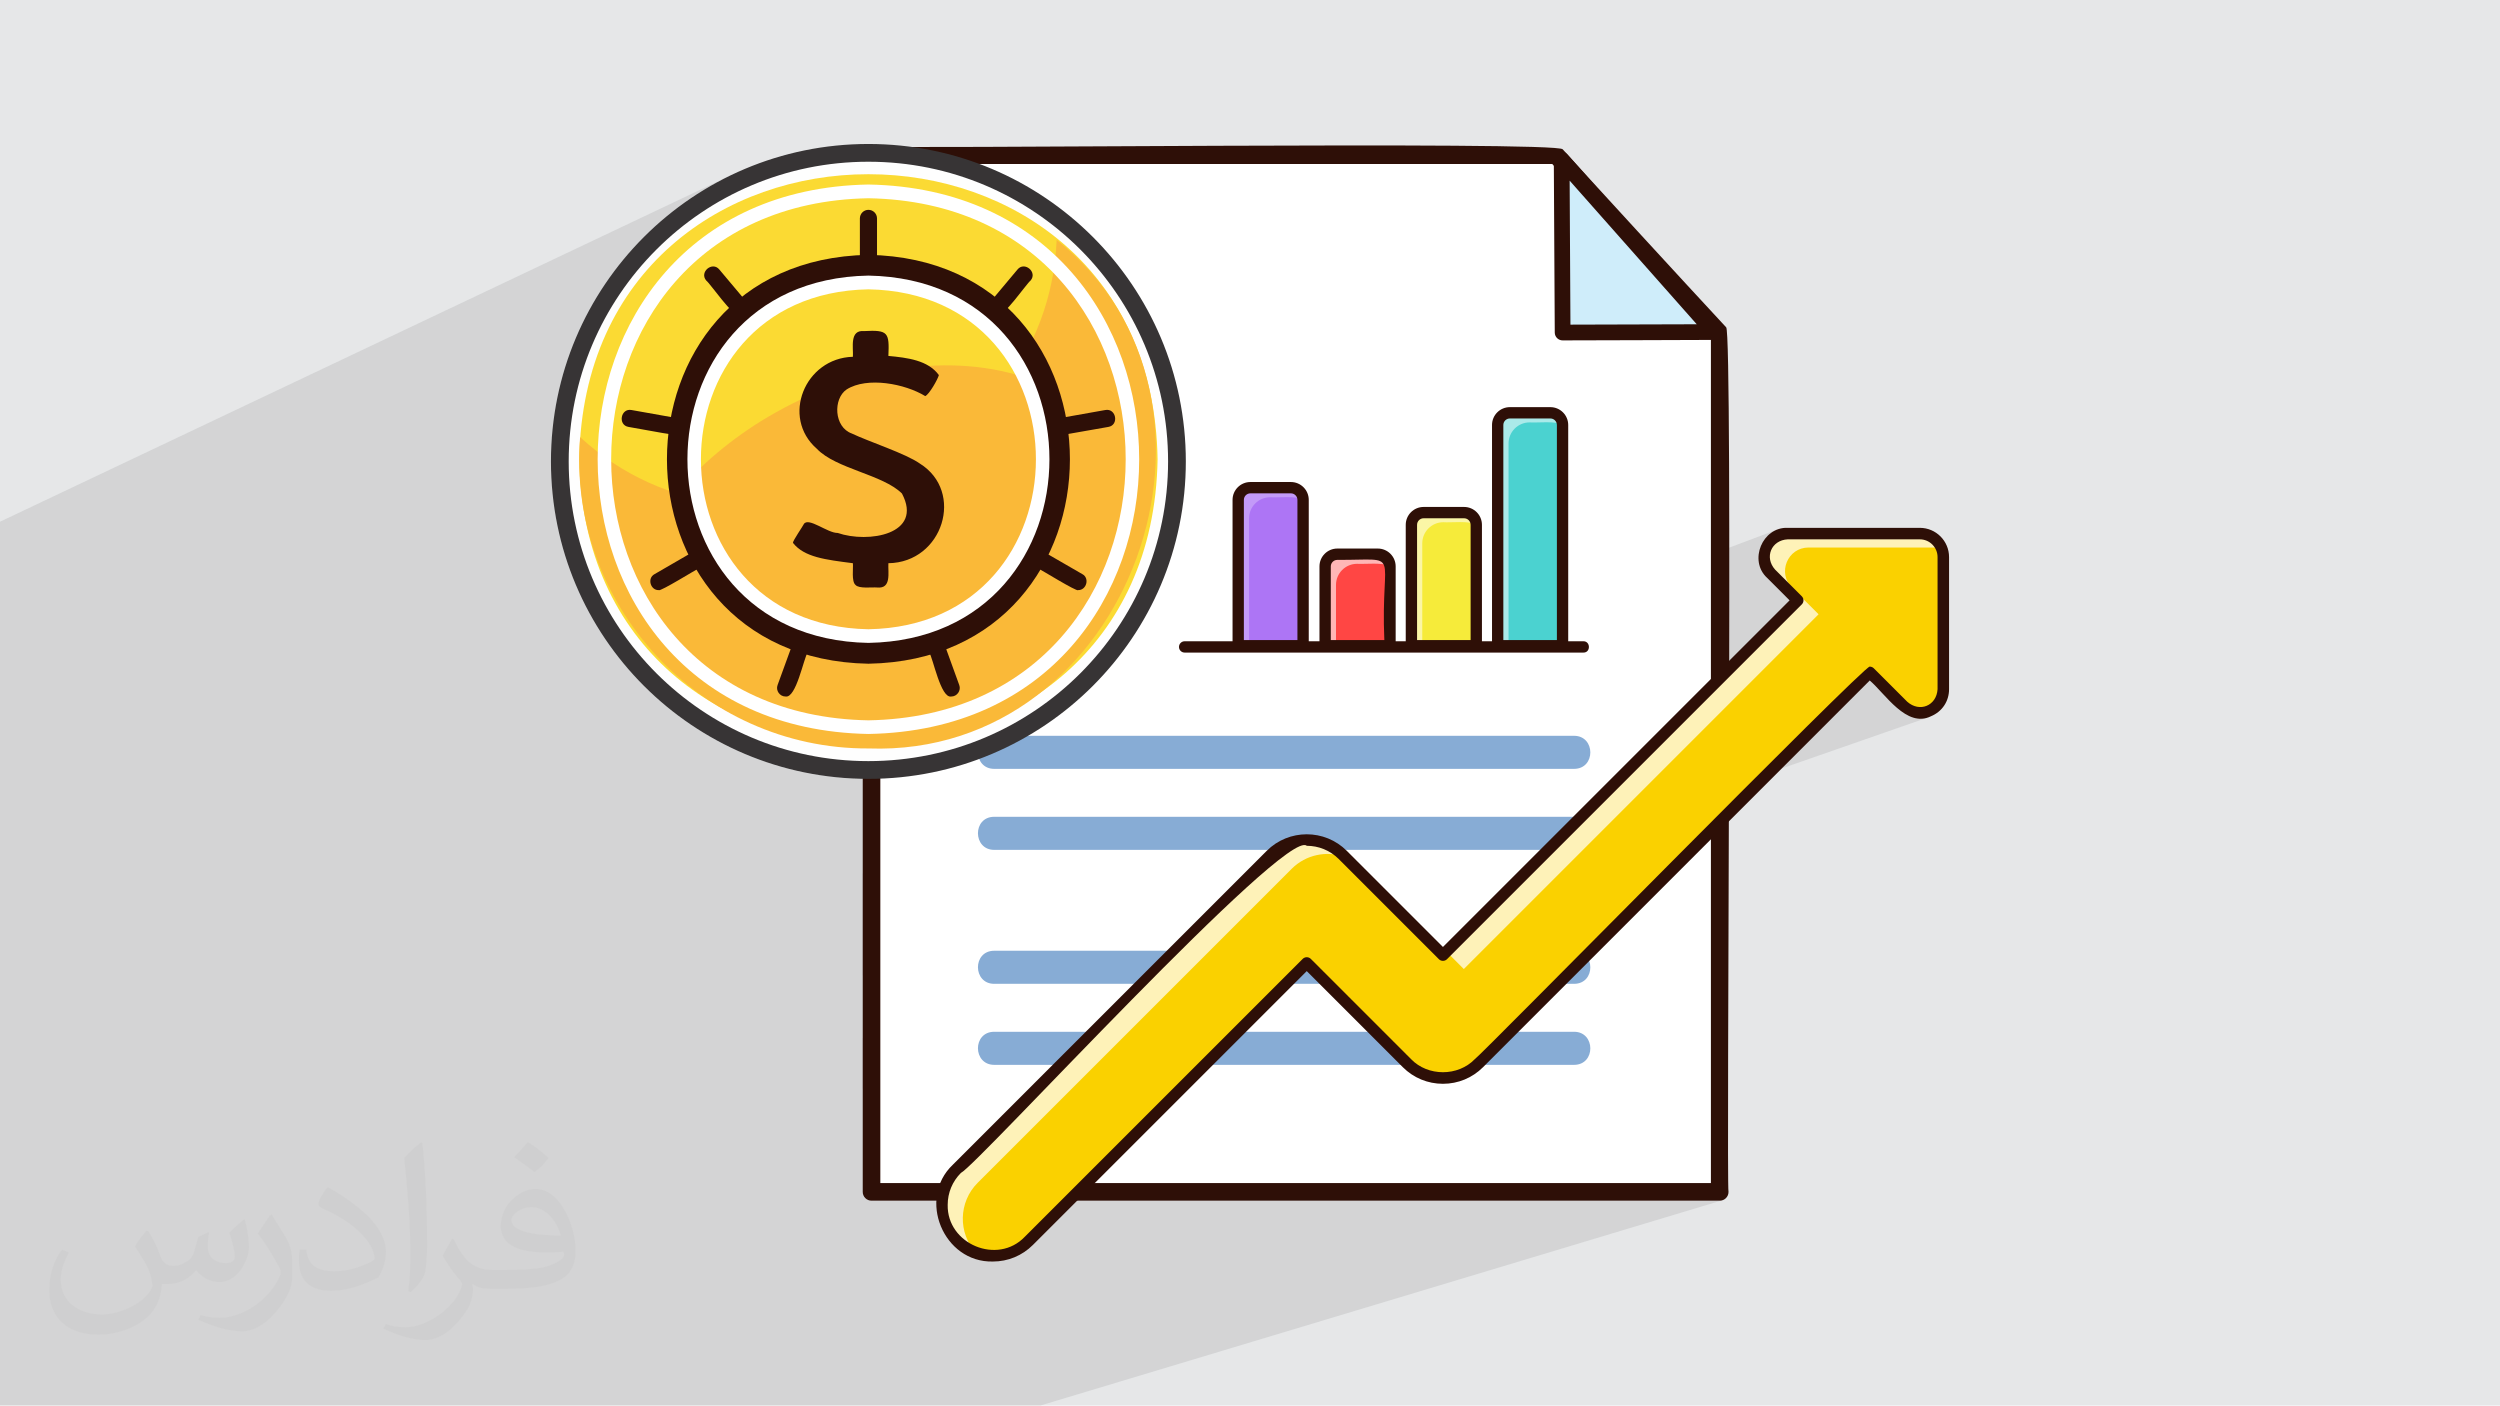
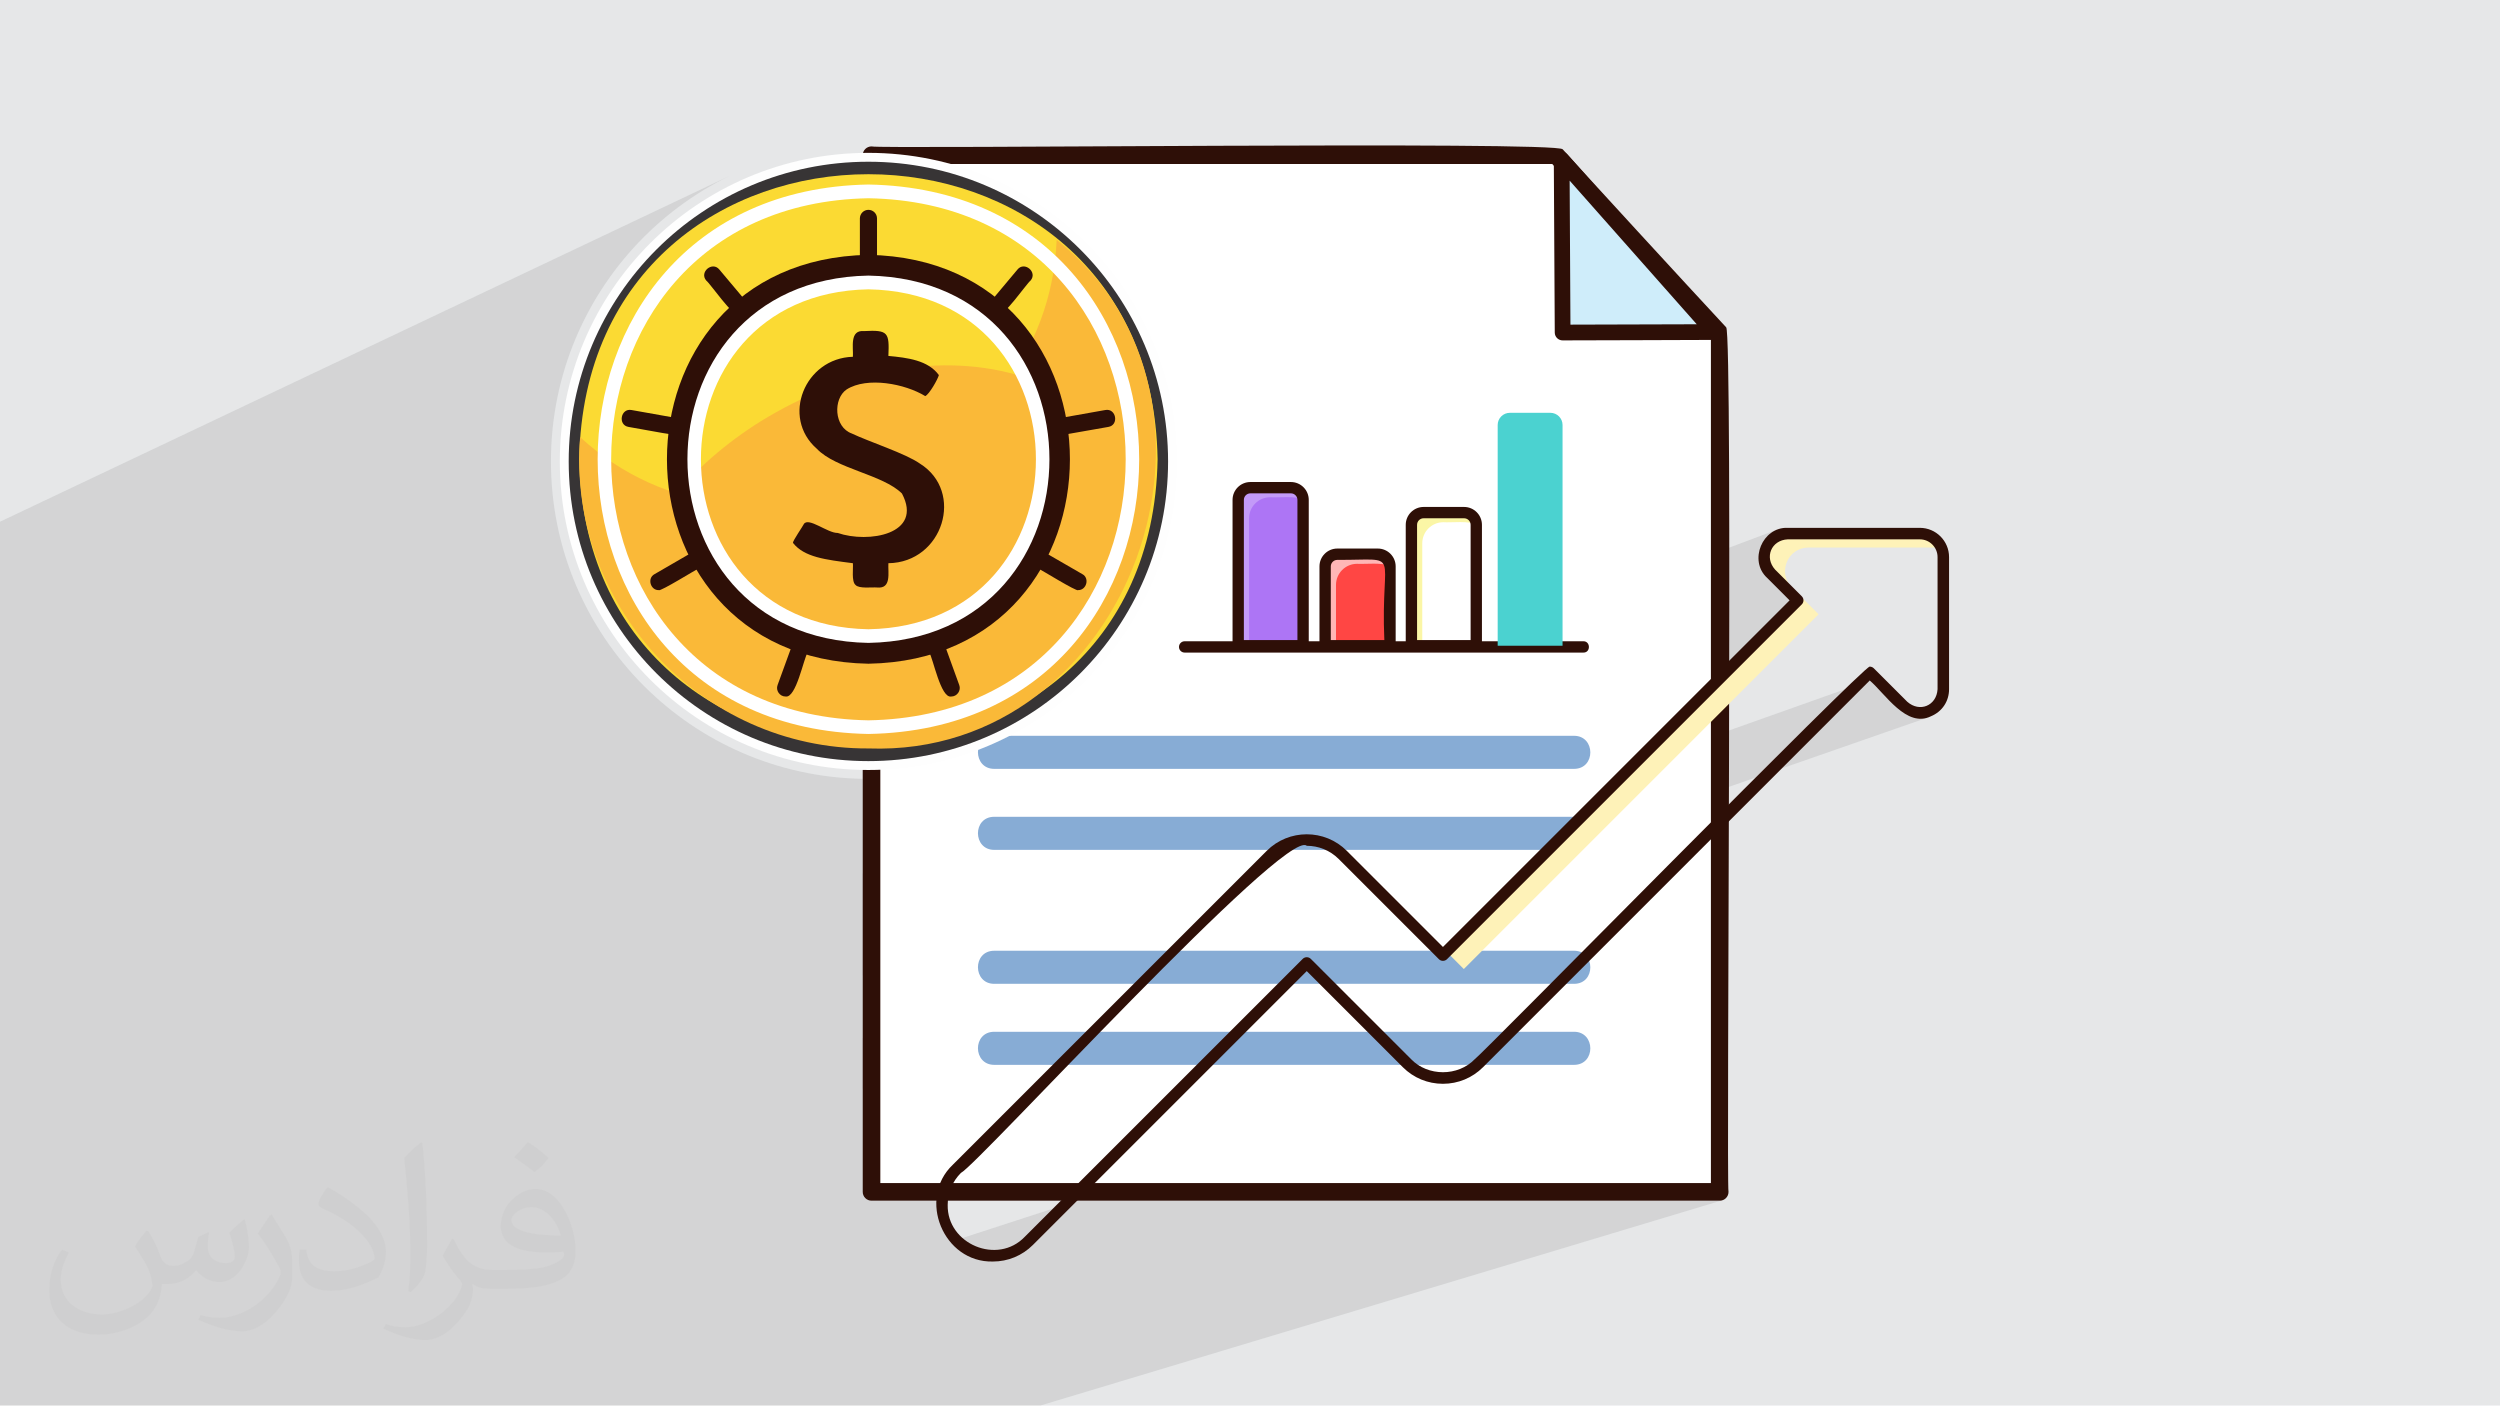
<svg xmlns="http://www.w3.org/2000/svg" xml:space="preserve" width="3.705in" height="2.083in" version="1.1" style="shape-rendering:geometricPrecision; text-rendering:geometricPrecision; image-rendering:optimizeQuality; fill-rule:evenodd; clip-rule:evenodd" viewBox="0 0 3705.33 2083.19">
  <defs>
    <style type="text/css">
   
    .fil17 {fill:#FEFEFE}
    .fil0 {fill:#E6E7E8}
    .fil18 {fill:#373435;fill-rule:nonzero}
    .fil4 {fill:#2E0F07;fill-rule:nonzero}
    .fil13 {fill:#4BD2D0;fill-rule:nonzero}
    .fil5 {fill:#87ACD5;fill-rule:nonzero}
    .fil14 {fill:#AAEAE9;fill-rule:nonzero}
    .fil7 {fill:#AD75F5;fill-rule:nonzero}
    .fil8 {fill:#C39AF8;fill-rule:nonzero}
    .fil6 {fill:#CFEDFA;fill-rule:nonzero}
    .fil11 {fill:#F6EB3A;fill-rule:nonzero}
    .fil20 {fill:#FAB938;fill-rule:nonzero}
    .fil15 {fill:#FAD100;fill-rule:nonzero}
    .fil19 {fill:#FBDA33;fill-rule:nonzero}
    .fil12 {fill:#FBF6A6;fill-rule:nonzero}
    .fil16 {fill:#FEF2B8;fill-rule:nonzero}
    .fil9 {fill:#FF4644;fill-rule:nonzero}
    .fil10 {fill:#FFB6B6;fill-rule:nonzero}
    .fil3 {fill:white;fill-rule:nonzero}
    .fil2 {fill:#373435;fill-opacity:0.031}
    .fil1 {fill:#373435;fill-opacity:0.102}
   
  </style>
  </defs>
  <g id="Layer_x0020_1">
    <polygon class="fil0" points="-0,0 3705.33,0 3705.33,2083.19 -0,2083.19 " />
    <polygon class="fil1" points="1540.37,2083.19 819.22,2083.19 806.72,2083.19 663.05,2083.19 470.79,2083.19 382.28,2083.19 334.4,2083.19 -0,2083.19 -0,1910.01 -0,1909.95 -0,1650.98 -0,1409.75 -0,1049.02 -0,801.04 -0,773.23 1083.09,259.8 1072.87,264.87 1062.8,270.19 1052.87,275.74 1043.1,281.52 1033.48,287.52 1024.01,293.76 1014.7,300.2 1005.56,306.87 996.59,313.75 987.79,320.84 979.17,328.13 970.72,335.63 962.45,343.32 954.38,351.2 946.49,359.28 938.8,367.54 931.31,375.99 924.01,384.61 916.93,393.42 910.05,402.39 903.38,411.53 896.93,420.83 890.7,430.3 884.69,439.93 878.91,449.7 873.36,459.63 868.05,469.7 862.97,479.91 858.14,490.27 853.55,500.76 849.21,511.37 845.12,522.12 841.3,532.99 837.72,543.98 834.42,555.09 831.39,566.31 828.62,577.64 826.13,589.07 823.92,600.61 821.99,612.24 820.35,623.97 819,635.79 817.94,647.69 817.19,659.68 816.72,671.75 816.57,683.89 816.72,696.04 817.19,708.11 817.94,720.09 819,732 820.35,743.81 821.99,755.54 823.92,767.18 826.13,778.71 828.62,790.15 831.39,801.48 834.42,812.7 837.72,823.8 841.3,834.8 845.12,845.67 849.21,856.41 853.55,867.03 858.14,877.52 862.97,887.87 868.05,898.09 873.36,908.16 878.91,918.09 884.69,927.86 890.7,937.48 896.93,946.95 903.38,956.26 910.05,965.4 916.93,974.37 924.01,983.17 931.31,991.8 938.8,1000.24 946.49,1008.51 954.38,1016.58 962.28,1024.3 970.36,1031.83 978.61,1039.18 987.04,1046.33 995.63,1053.28 1004.39,1060.04 1013.31,1066.59 1022.39,1072.93 1031.62,1079.07 1041,1084.99 1050.54,1090.7 1060.21,1096.18 1070.03,1101.44 1079.98,1106.48 1090.07,1111.28 1100.29,1115.85 1110.63,1120.19 1121.1,1124.28 1131.69,1128.12 1142.39,1131.72 1153.21,1135.07 1164.13,1138.16 1175.17,1140.99 1186.3,1143.57 1197.54,1145.87 1208.87,1147.91 1220.29,1149.68 1231.8,1151.17 1243.39,1152.38 1255.07,1153.31 1266.83,1153.95 1278.66,1154.31 1278.66,1294.86 2636.35,784.04 2630.45,786.43 2625.08,789.69 2620.29,793.71 2616.12,798.38 2612.63,803.59 2609.85,809.23 2607.83,815.19 2606.62,821.35 2606.27,827.6 2606.81,833.83 2608.31,839.94 2610.79,845.8 2614.31,851.31 2618.92,856.35 2652.37,889.81 2562.94,979.24 1278.66,1445.65 1278.66,1538.59 2771.17,1008.59 2775.55,1012.57 2780.13,1017.17 2784.91,1022.22 2789.87,1027.59 2795.03,1033.11 2800.35,1038.64 2805.85,1044.03 2811.52,1049.13 2817.34,1053.8 2823.31,1057.87 2829.43,1061.2 2835.69,1063.65 2842.08,1065.06 2848.6,1065.28 2855.24,1064.17 1278.66,1613.75 1278.66,1766.54 1278.92,1769.17 1279.69,1771.62 1280.89,1773.83 1282.48,1775.77 1284.41,1777.36 1286.63,1778.57 1289.08,1779.33 1291.72,1779.59 1387.79,1779.59 1387.81,1788.06 1388.65,1796.48 1390.31,1804.79 1392.74,1812.91 1395.91,1820.76 1399.8,1828.29 1404.38,1835.42 1408.55,1840.72 1596.49,1779.59 2548.84,1779.59 2551.47,1779.33 1541.98,2083.19 " />
    <path class="fil2" d="M220.02 1825.17c7,11 12,21 16,32 3,7 5,19 21,19 5,0 11,-1 17,-5 7,-3 12,-9 14,-17l6 -21 15 -7 1 1c-2,8 -2,15 -2,21 0,18 15,24 27,24 7,0 13,-3 13,-10 0,-8 -4,-22 -8,-35 7,-7 14,-14 22,-20l1 1c4,15 6,30 6,40 0,10 -4,20 -8,27 -7,14 -20,25 -36,25 -12,0 -25,-6 -34,-17l-1 0c-9,11 -22,20 -43,20l-7 0c-1,14 -4,24 -9,33 -13,25 -50,42 -85.01,42 -49,0 -73.01,-28 -73.01,-66 0,-23 7,-45 19,-60l10 4c-7,14 -12,27 -12,40 0,35 29,52 61,52 30,0 68.01,-20 75.01,-42 -2,-25 -12,-36 -26,-59 4,-7 10,-15 17,-23l1 0 0 0 2 1 0 0 0 0 0.02 -0.01zm563.05 -132.01c10,6 20,14 30,23 -6,8 -12,15 -21,21 -10,-8 -20,-15 -30,-22 7,-8 14,-15 20,-22l1 0 0 0 0 0 0 -0zm5 96.01c-17,0 -30,11 -30,19 0,17 33,23 73.01,23 -5,-20 -22,-42 -43,-42zm-37 93.01c22,0 41,-1 55,-4 16,-4 30,-12 30,-18 0,-2 0,-3 -1,-5 -9,1 -19,1 -29,1 -29,0 -52,-7 -60,-23 -2,-4 -4,-10 -4,-15 0,-16 7,-32 19,-42 10,-9 21,-14 33,-14 20,0 37,17 48,42 6,14 11,30 11,51 0,14 -4,25 -12,34 -16,15 -45,21 -90.01,21l-20 0 0 0 -5 0c-11,0 -19,-2 -25,-7l-1 0c0,2 1,5 1,7 0,10 -3,23 -10,33 -20,30 -42,43 -60,43 -19,0 -42,-7 -63,-17l4 -7c7,3 16,5 29,5 34,0 78.01,-33 84.01,-64 -1,-3 -3,-6 -7,-10 -10,-12 -16,-22 -22,-32 5,-10 10,-18 14,-25l2 0c14,29 28,46 57,46l4 0 0 0 21 0 0 0 -3 0 0 0 0 0 -0 -0zm-146.01 31c2,-14 3,-29 3,-43l0 -21c0,-39 -5,-96.01 -9,-133.01 7,-8 17,-17 25,-23l2 1c5,47 7,101.01 7,151.01 0,13 -1,26 -2,35 -1,12 -8,21 -22,35l-3 -1 0 0 -1 -1 0 0 0 0 -0 0zm-151.02 -62.01c1,18 10,33 41,33 20,0 36,-5 55,-14 3,-2 5,-3 5,-5 0,-12 -9,-27 -24,-41 -14,-13 -34,-25 -51,-32 -6,-3 -8,-5 -8,-8 0,-5 7,-17 13,-24l2 0c20,11 43,27 60,44 15,16 25,33 25,51 0,13 -4,26 -11,38 -22,11 -46,20 -70.01,20 -29,0 -48,-13 -48,-45 0,-3 0,-9 1,-16l10 0 0 0 0 -1 0 0 0 0 0 0zm-52 -52l18 29c7,11 13,22 13,41l0 24c0,19 -12,39 -32,60 -15,14 -29,20 -42,20 -19,0 -40,-6 -65,-17l3 -7c8,2 17,4 28,4 35,0 72.01,-26 88.01,-58 2,-4 3,-7 3,-9 0,-4 -2,-8 -4,-11 -9,-17 -19,-33 -30,-47 6,-9 12,-18 18,-27l2 0 0 0 0 -2 0 0 0 0 0 -0z" />
    <g id="_2290453046352">
      <path class="fil3" d="M2548.84 493.95l0 1272.59 -1257.12 0 0 -1536.5 1014.78 0c50.92,56.68 175.7,191.83 242.34,263.91z" />
      <path class="fil4" d="M1304.78 1753.49l1231.01 0 0 -1254.43c-63.09,-68.13 -199.14,-215.81 -235.11,-255.97l-995.91 0 0 1510.4zm1244.07 26.11l-1257.13 0c-7.21,0 -13.06,-5.85 -13.06,-13.05l0 -1536.5c0,-7.2 5.85,-13.05 13.06,-13.05 9.7,4.25 1018.03,-8.17 1024.46,4.33 34.11,37.89 178.69,195.41 242.24,263.8 10.05,6.41 0.05,1272.55 3.47,1281.46 -0,7.16 -5.85,13.01 -13.06,13.01z" />
      <path class="fil5" d="M2333.06 1458.17l-859.6 0c-31.76,-0.07 -32.28,-48.89 0,-49.04 0,0 859.6,0 859.6,0 31.76,0.11 32.29,48.89 0,49.04z" />
      <path class="fil5" d="M2333.06 1578.26l-859.6 0c-31.76,-0.11 -32.28,-48.89 0,-49.04 0,0 859.6,0 859.6,0 31.76,0.07 32.29,48.89 0,49.04z" />
      <path class="fil5" d="M2333.06 1139.56l-859.6 0c-31.76,-0.07 -32.28,-48.85 0,-49 0,0 859.6,0 859.6,0 31.76,0.07 32.29,48.85 0,49z" />
      <path class="fil5" d="M2333.06 1259.63l-859.6 0c-31.76,-0.08 -32.28,-48.89 0,-49.04 0,0 859.6,0 859.6,0 31.76,0.11 32.29,48.89 0,49.04z" />
      <path class="fil6" d="M2540.55 492.17l-225.95 -255.34 1.41 256.05c0,0 227.88,-0.67 224.54,-0.7z" />
      <path class="fil4" d="M2326.42 267.74l1.18 213.42c57.79,-0.15 144.5,-0.41 187.18,-0.56l-188.36 -212.86zm-10.41 236.77c-6.41,0 -11.62,-5.19 -11.65,-11.6l-1.41 -256.04c-0.38,-10.37 13.7,-15.85 20.38,-7.76l225.59 254.93c6.35,6.79 3.78,19.17 -8.88,19.76 -60.78,0.41 -159.86,0.41 -224.02,0.71z" />
      <path class="fil4" d="M2346.81 967.22l-591.02 0c-4.63,0 -8.39,-3.74 -8.39,-8.37 0,-4.63 3.76,-8.41 8.39,-8.41l591.02 0c10.72,-0.14 11.02,16.96 0,16.78z" />
      <path class="fil7" d="M1913.26 722.79l-59.99 0c-9.98,0 -18.07,8.09 -18.07,18.09l0 216.2 96.15 0 0 -216.2c0,-10 -8.09,-18.09 -18.08,-18.09z" />
      <path class="fil8" d="M1851.29 951.64l0 -183.38c0,-17.28 14,-31.27 31.28,-31.27 10.83,0.92 39.48,-2.72 48.77,3.93 0.04,-10 -8.08,-18.13 -18.08,-18.13l-59.99 0c-9.98,0 -18.07,8.09 -18.07,18.09l0 216.2 16.88 0c-0.49,-1.73 -0.78,-3.53 -0.78,-5.44z" />
      <path class="fil4" d="M1843.58 948.71l79.37 0 0 -207.83c0,-5.33 -4.35,-9.68 -9.69,-9.68l-59.99 0c-5.34,0 -9.69,4.35 -9.69,9.68l0 207.83zm87.76 16.78l-96.15 0c-4.64,0 -8.39,-3.78 -8.39,-8.41l0 -216.2c0,-14.59 11.87,-26.46 26.47,-26.46l59.99 0c14.59,0 26.48,11.87 26.48,26.46l0 216.2c0,4.63 -3.76,8.41 -8.4,8.41z" />
      <path class="fil9" d="M2042.08 821.44c-108.57,-2.23 -71.73,-6.29 -78.07,135.64l96.15 0 0 -117.59c0,-9.96 -8.09,-18.06 -18.08,-18.06z" />
      <path class="fil10" d="M1980.12 951.64l0 -84.73c0,-17.28 14,-31.27 31.27,-31.27 10.83,0.85 39.48,-2.72 48.78,3.92 0.04,-10 -8.07,-18.13 -18.08,-18.13 -108.59,-2.23 -71.72,-6.29 -78.07,135.64l16.88 0c-0.5,-1.73 -0.78,-3.53 -0.78,-5.44z" />
      <path class="fil4" d="M1972.41 948.71l79.37 0c-6,-136.1 28.35,-118.44 -69.68,-118.9 -5.34,0 -9.69,4.35 -9.69,9.69l0 109.22zm87.76 16.78l-96.15 0c-4.63,0 -8.39,-3.78 -8.39,-8.41l0 -117.59c0,-14.59 11.87,-26.47 26.46,-26.47l60 0c14.6,0 26.47,11.87 26.47,26.47l0 117.59c0,4.63 -3.76,8.41 -8.39,8.41z" />
-       <path class="fil11" d="M2169.96 759.79l-59.99 0c-9.98,0 -18.08,8.09 -18.08,18.09l0 179.21 96.15 0 0 -179.21c0,-10 -8.09,-18.09 -18.08,-18.09z" />
      <path class="fil12" d="M2107.99 951.64l0 -146.38c0,-17.28 14,-31.27 31.27,-31.27 10.83,0.92 39.48,-2.72 48.78,3.92 0.03,-10 -8.07,-18.12 -18.08,-18.12l-59.99 0c-9.98,0 -18.08,8.09 -18.08,18.09l0 179.21 16.88 0c-0.5,-1.73 -0.78,-3.53 -0.78,-5.44z" />
      <path class="fil4" d="M2100.28 948.71l79.37 0 0 -170.84c0,-5.37 -4.34,-9.72 -9.69,-9.72l-59.99 0c-5.34,0 -9.69,4.35 -9.69,9.72l0 170.84zm87.76 16.78l-96.15 0c-4.63,0 -8.4,-3.78 -8.4,-8.41l0 -179.21c0,-14.59 11.88,-26.5 26.48,-26.5l59.99 0c14.59,0 26.47,11.91 26.47,26.5l0 179.21c0,4.63 -3.75,8.41 -8.39,8.41z" />
      <path class="fil13" d="M2297.83 611.84l-59.99 0c-9.98,0 -18.08,8.09 -18.08,18.06l0 327.19 96.15 0 0 -327.19c0,-9.96 -8.09,-18.06 -18.08,-18.06z" />
-       <path class="fil14" d="M2235.87 951.64l0 -294.33c0,-17.28 14,-31.27 31.27,-31.27 10.83,0.96 39.48,-2.79 48.78,3.92 0.03,-10 -8.07,-18.13 -18.08,-18.13l-59.99 0c-9.98,0 -18.08,8.09 -18.08,18.06l0 327.19 16.88 0c-0.49,-1.73 -0.78,-3.53 -0.78,-5.44z" />
-       <path class="fil4" d="M2228.15 948.71l79.37 0 0 -318.81c0,-5.34 -4.35,-9.68 -9.69,-9.68l-59.99 0c-5.34,0 -9.69,4.34 -9.69,9.68l0 318.81zm87.76 16.78l-96.15 0c-4.63,0 -8.39,-3.78 -8.39,-8.41l0 -327.19c0,-14.59 11.87,-26.46 26.47,-26.46l59.99 0c14.59,0 26.47,11.87 26.47,26.46l0 327.19c0,4.63 -3.75,8.41 -8.39,8.41z" />
-       <path class="fil15" d="M2845.41 790.87l-195.82 0c-31.03,0 -46.57,37.52 -24.63,59.44l39.48 39.5 -525.81 525.81 -148.47 -148.5c-29.47,-29.46 -77.26,-29.46 -106.74,0l-465.25 465.26c-68.52,72.05 34.47,175.42 106.74,106.73 -0,0 411.88,-411.89 411.88,-411.89l148.47 148.49c14.15,14.13 33.35,22.12 53.36,22.12 28.51,37.85 608.88,-591.98 632.55,-601.3l49.6 49.59c21.94,21.93 59.46,6.42 59.46,-24.61l0 -195.82c0,-19.24 -15.59,-34.83 -34.83,-34.83z" />
      <path class="fil16" d="M2664.44 889.81l-520.66 520.63 25.78 25.81 525.81 -525.82 -39.48 -39.49c-21.94,-21.93 -6.4,-59.44 24.63,-59.44 1.26,0.19 195.65,-0.18 196.69,0 -5.43,-12.15 -17.63,-20.62 -31.81,-20.62l-195.82 0c-31.03,0 -46.57,37.52 -24.63,59.44l39.48 39.5z" />
-       <path class="fil16" d="M1449.11 1753l465.26 -465.25c21.27,-21.26 52.09,-27.19 78.67,-17.72 -28.97,-31.92 -79.11,-33.56 -109.61,-2.91l-465.25 465.26c-39.39,37.48 -23,107.81 28.28,124.56 -26.78,-29.61 -25.9,-75.37 2.66,-103.94z" />
      <path class="fil4" d="M1936.79 1253.59c-30.87,-28.12 -488.04,473.09 -512.59,484.83 -12.63,12.65 -19.6,29.46 -19.6,47.32 -1.22,58.14 73.88,89.69 114.27,47.33 0,0.04 411.89,-411.85 411.89,-411.85 3.33,-3.35 8.73,-3.35 12.07,0l148.46 148.46c24.92,25.96 69.74,26 94.67,0 6.01,-2.53 577.11,-583.8 585.2,-581.68 2.28,0 4.44,0.89 6.05,2.5l49.61 49.59c18.37,16.26 43.43,5.89 44.89,-18.57l0 -195.82c0,-14.51 -11.8,-26.33 -26.3,-26.33l-195.82 0c-24.33,1.24 -34.99,26.78 -18.6,44.9l39.49 39.49c3.33,3.31 3.33,8.72 0,12.05l-525.81 525.81c-3.17,3.32 -8.89,3.32 -12.07,0l-148.47 -148.45c-13.04,-13.06 -30.19,-19.58 -47.33,-19.58zm-465.25 616.17c-73.08,1.76 -112.44,-92.93 -59.4,-143.42l465.25 -465.22c32.75,-32.78 86.04,-32.78 118.8,0l142.44 142.42 513.75 -513.73 -33.45 -33.46c-27.54,-25.47 -6.87,-75.51 30.66,-74.02 0,0 195.82,0 195.82,0 23.91,0 43.35,19.43 43.35,43.37l0 195.82c0,17.87 -10.25,33.19 -26.76,40.05 -36.32,18.09 -68.02,-33.6 -90.83,-52.99l-573.15 573.18c-15.87,15.85 -36.96,24.57 -59.4,24.57 -22.44,0 -43.53,-8.73 -59.4,-24.57l-142.44 -142.46 -405.85 405.85c-15.87,15.89 -36.96,24.61 -59.4,24.61z" />
      <circle class="fil17" cx="1287.07" cy="683.89" r="457.34" />
-       <path class="fil18" d="M1287.07 213.4c129.92,0 247.55,52.67 332.69,137.81 85.14,85.14 137.8,202.77 137.8,332.69 0,129.92 -52.66,247.55 -137.8,332.69 -85.15,85.15 -202.77,137.81 -332.69,137.81 -129.92,0 -247.55,-52.66 -332.69,-137.81 -85.14,-85.14 -137.81,-202.77 -137.81,-332.69 0,-129.91 52.67,-247.55 137.81,-332.69 85.14,-85.14 202.77,-137.81 332.69,-137.81zm314.09 156.4c-80.38,-80.37 -191.43,-130.09 -314.09,-130.09 -122.66,0 -233.71,49.72 -314.09,130.09 -80.37,80.38 -130.09,191.43 -130.09,314.09 0,122.66 49.72,233.71 130.09,314.09 80.38,80.38 191.43,130.09 314.09,130.09 122.66,0 233.71,-49.72 314.09,-130.09 80.38,-80.38 130.09,-191.43 130.09,-314.09 0,-122.66 -49.72,-233.71 -130.09,-314.09z" />
+       <path class="fil18" d="M1287.07 213.4zm314.09 156.4c-80.38,-80.37 -191.43,-130.09 -314.09,-130.09 -122.66,0 -233.71,49.72 -314.09,130.09 -80.37,80.38 -130.09,191.43 -130.09,314.09 0,122.66 49.72,233.71 130.09,314.09 80.38,80.38 191.43,130.09 314.09,130.09 122.66,0 233.71,-49.72 314.09,-130.09 80.38,-80.38 130.09,-191.43 130.09,-314.09 0,-122.66 -49.72,-233.71 -130.09,-314.09z" />
      <path class="fil19" d="M1715.71 680.67c-9.65,563.5 -847.67,563.36 -857.22,0 9.65,-563.35 847.67,-563.22 857.22,0z" />
      <path class="fil20" d="M1566.11 355.44c-13.29,340.31 -457.7,521.55 -706.31,292.41 -19.9,247.41 178.95,462.57 427.34,461.46 389.06,13.98 577.95,-516.15 278.96,-753.87z" />
      <path class="fil3" d="M1287.15 293.83c-508.48,9.14 -508.38,764.67 0,773.81 508.38,-9.14 508.38,-764.81 0,-773.81zm0 794.02c-535.19,-9.55 -535.09,-804.81 0,-814.37 535.09,9.69 534.99,804.96 0,814.37z" />
      <path class="fil20" d="M1287.15 398.09c371.48,6.65 371.38,558.65 -0.09,565.3 -371.49,-6.65 -371.39,-558.79 0.09,-565.3z" />
      <path class="fil19" d="M1149.24 611.58c138.52,-78.09 290.85,-89.58 398.19,-41.12 -123.28,-300.58 -593.17,-170.57 -539.55,154.24 37.98,-42.78 85.7,-81.83 141.36,-113.11z" />
      <path class="fil4" d="M1287.15 418.3c-344.88,6.23 -344.77,518.64 0,524.73 344.79,-6.09 344.68,-518.5 0,-524.73zm0 565.43c-398.19,-7.2 -398.19,-598.94 0,-606 398.2,7.2 398.09,598.94 0,606z" />
      <path class="fil3" d="M1287.15 428.82c-331.06,5.95 -331.06,497.87 0,503.83 330.97,-5.95 330.97,-497.87 0,-503.83zm0 524.04c-357.77,-6.37 -357.68,-538.02 0,-544.39 357.68,6.51 357.68,538.02 0,544.39z" />
      <path class="fil4" d="M1268.06 867.02c-6.3,-4.98 -3.24,-24.78 -3.96,-32.26 -40.81,-5.26 -72.11,-8.86 -88.86,-30.18 -0.31,-3.05 14.83,-24.78 16.24,-27.97 6.91,-10.52 35.35,13.71 50.06,13.29 45.2,15.65 127.36,2.22 95.27,-58.43 -28.34,-28.24 -97.9,-36.55 -126.13,-66.32 -53.31,-46.38 -18.18,-134.3 53.42,-136.37 0.91,-13.57 -5.39,-40.15 16.65,-38.07 35.75,-1.94 37.48,2.07 35.96,36.83 28.23,2.63 58.79,6.37 74.83,28.39 -1.62,6.23 -14.2,28.52 -20.2,31.15 -29.77,-18.28 -86.02,-29.21 -116.59,-9.83 -20.31,13.98 -18.68,55.8 7.61,65.21 25.49,12.18 80.02,29.77 100.94,44.58 66.83,41.67 34.43,146.62 -46.6,147.73 -0.81,13.57 5.07,38.21 -16.67,36 -7.5,-0.69 -26.8,2.08 -31.98,-3.74z" />
      <path class="fil4" d="M993.76 643.56c-4.67,-0.14 -58.29,-10.38 -62.15,-10.8 -16.24,-2.63 -11.78,-28.11 4.38,-25.06l59.91 10.66c15.04,2.22 12.79,25.48 -2.13,25.2z" />
      <path class="fil4" d="M1164.37 1032.33c-8.53,0.14 -15.04,-8.86 -11.88,-17.03l20.82 -57.19c5.37,-15.5 29.64,-6.64 23.85,8.72 -5.98,8.58 -17.06,68.26 -32.8,65.49z" />
      <path class="fil4" d="M1597.81 874.64c-1.62,2.77 -56.27,-31.15 -59.01,-32.12 -14.41,-8.03 -1.41,-30.46 12.7,-22.02l52.71 30.46c11.17,5.95 6.09,24.09 -6.4,23.67z" />
      <path class="fil4" d="M1478.57 467.04c-10.36,0.28 -16.76,-13.02 -9.64,-20.91l39.1 -46.66c10.35,-12.74 30.15,3.88 19.4,16.34 -6.2,4.84 -39.31,53.72 -48.86,51.22z" />
      <path class="fil4" d="M1095.61 467.04c-9.14,2.91 -42.85,-46.66 -48.85,-51.22 -10.76,-12.46 9.04,-29.07 19.4,-16.34l39.21 46.66c6.99,7.89 0.59,21.19 -9.76,20.91z" />
      <path class="fil4" d="M976.4 874.64c-12.39,0.41 -17.57,-17.72 -6.3,-23.67l52.61 -30.46c14.11,-8.44 27.11,13.98 12.7,22.02 -2.95,1.1 -57.19,34.75 -59.01,32.12z" />
      <path class="fil4" d="M1409.83 1032.33c-15.65,3.04 -26.91,-57.18 -32.7,-65.49 -5.89,-15.37 18.38,-24.23 23.86,-8.72 0,0 20.72,57.19 20.72,57.19 3.15,8.03 -3.25,17.17 -11.88,17.03z" />
      <path class="fil4" d="M1580.54 643.56c-15.04,0.28 -17.26,-22.98 -2.23,-25.2l59.91 -10.66c16.14,-3.05 20.71,22.43 4.47,25.06l-59.92 10.52c-0.8,0.14 -1.52,0.28 -2.23,0.28z" />
      <path class="fil4" d="M1287.15 397.26c-7,0 -12.7,-5.68 -12.7,-12.59l0 -60.92c0,-7.06 5.69,-12.74 12.7,-12.74 7,0 12.7,5.68 12.7,12.74l0 60.92c0,6.92 -5.69,12.59 -12.7,12.59z" />
    </g>
  </g>
</svg>